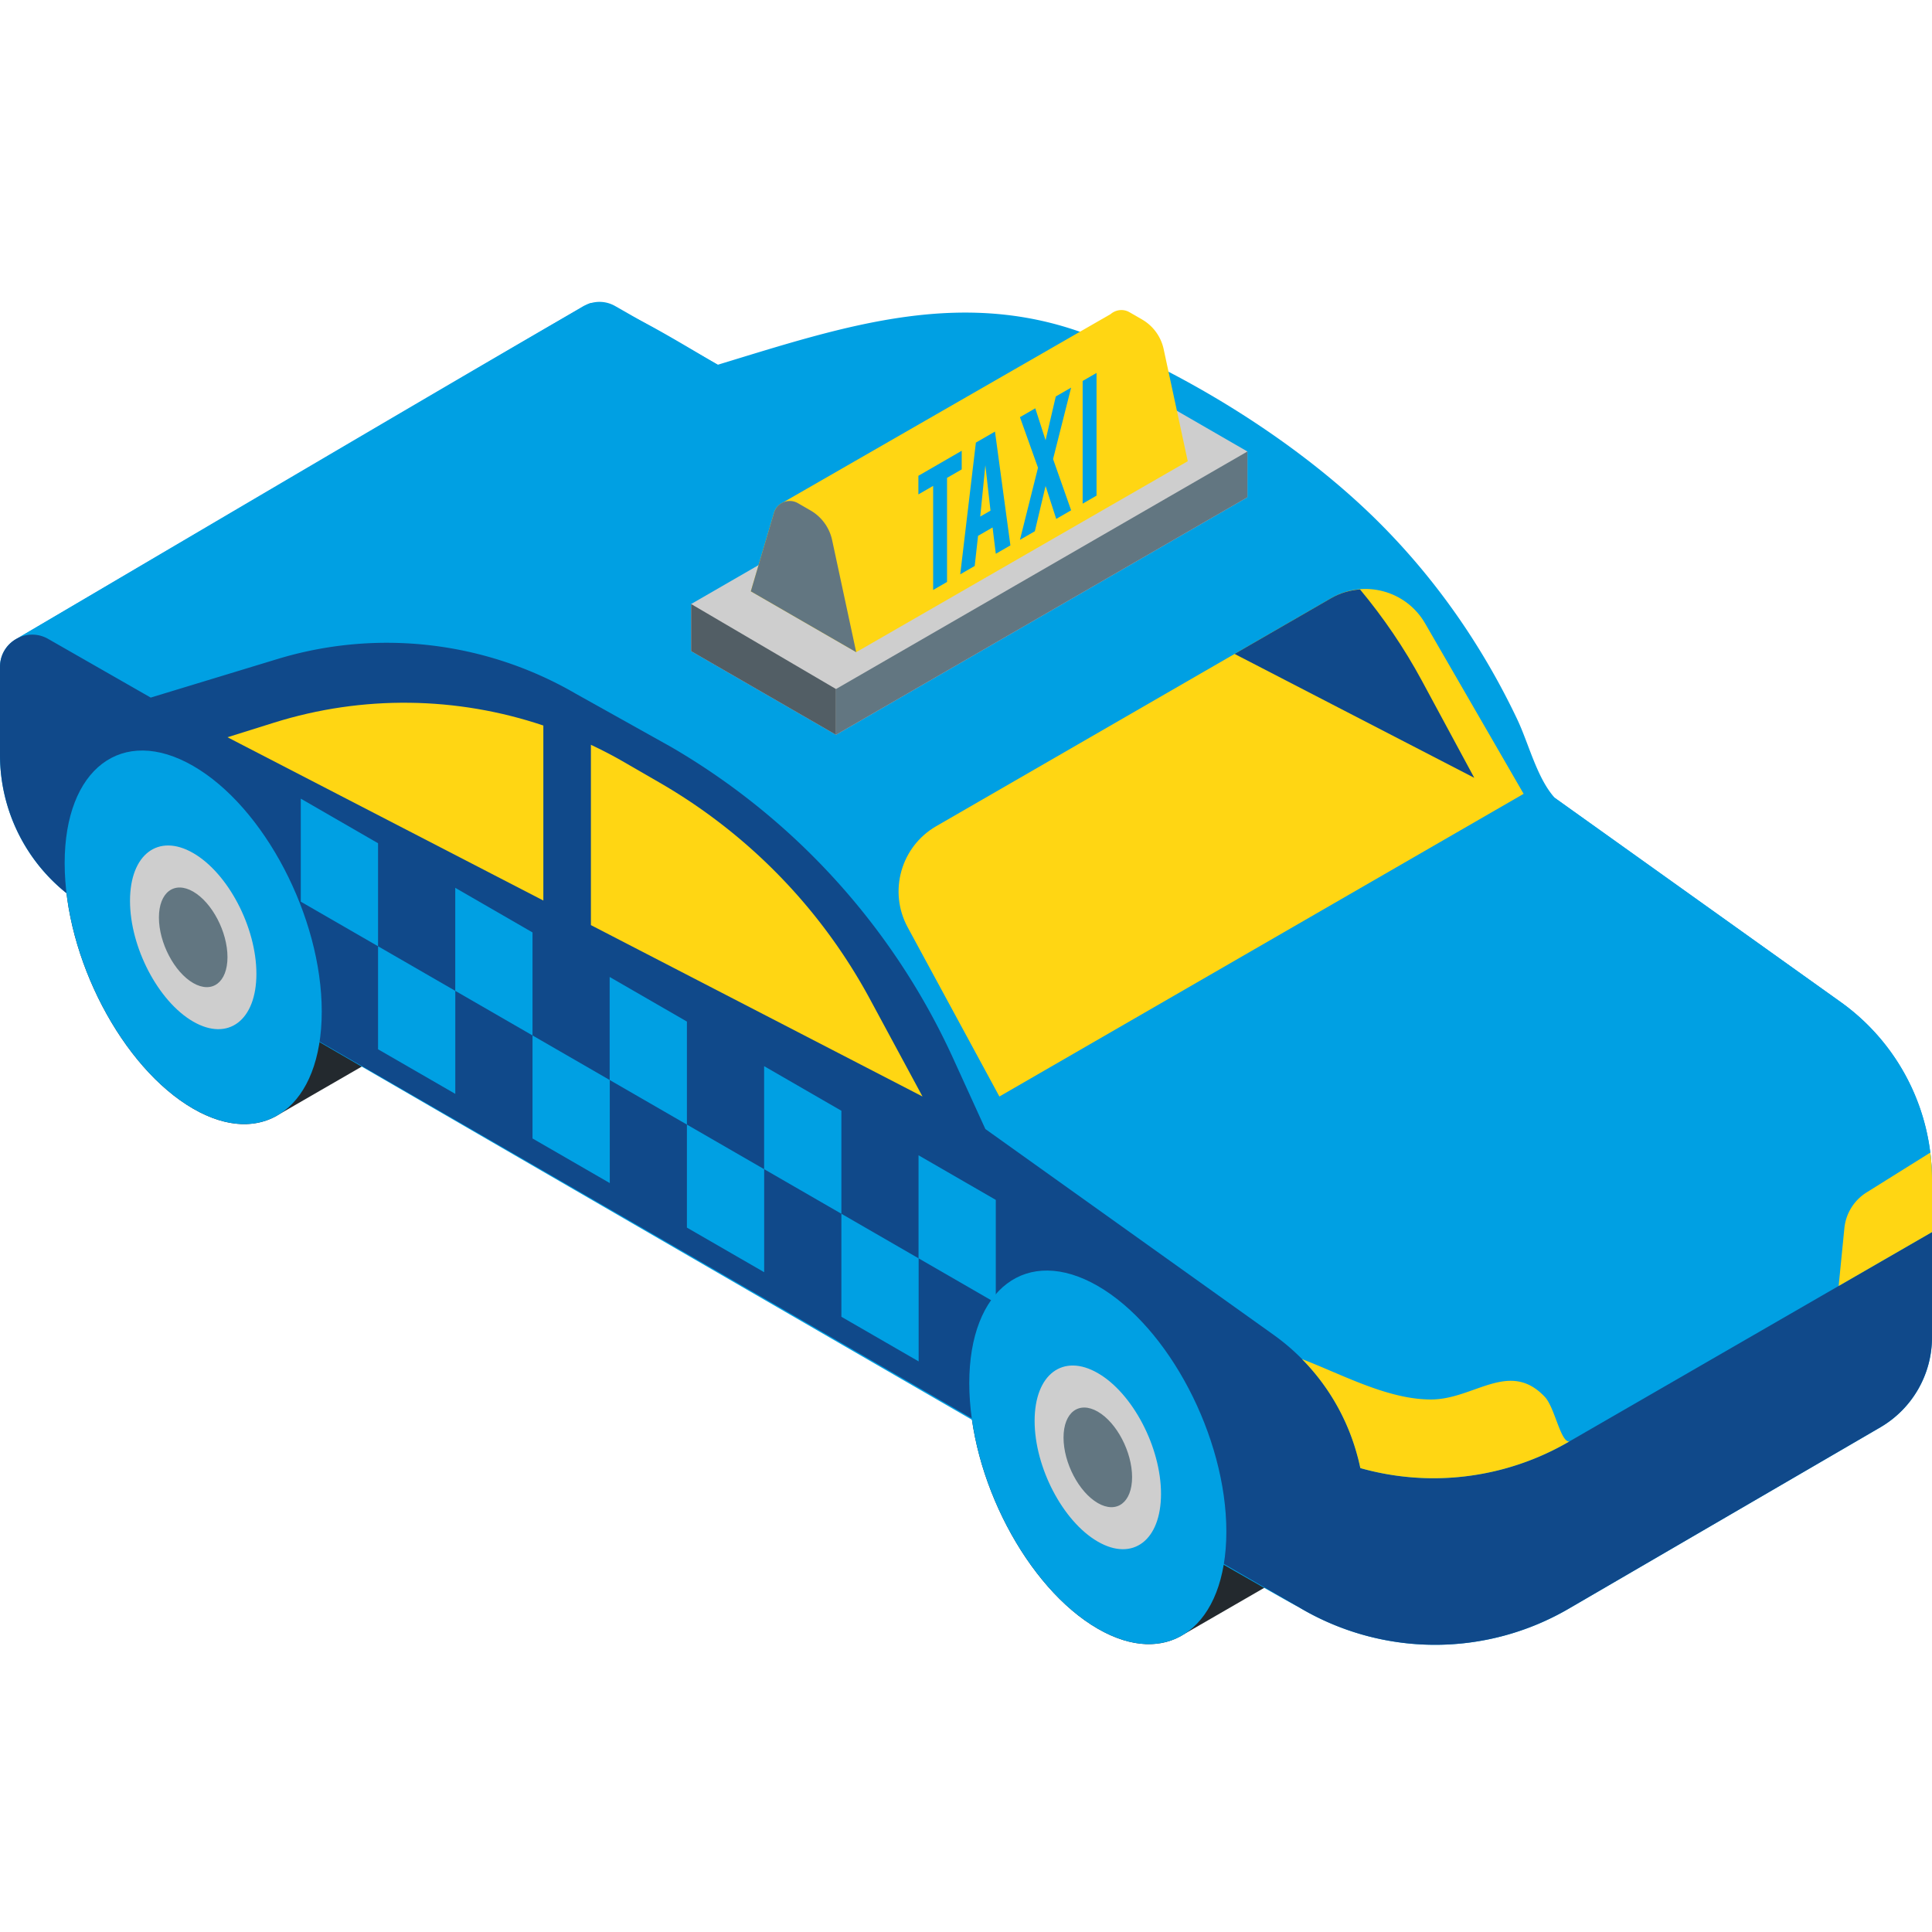
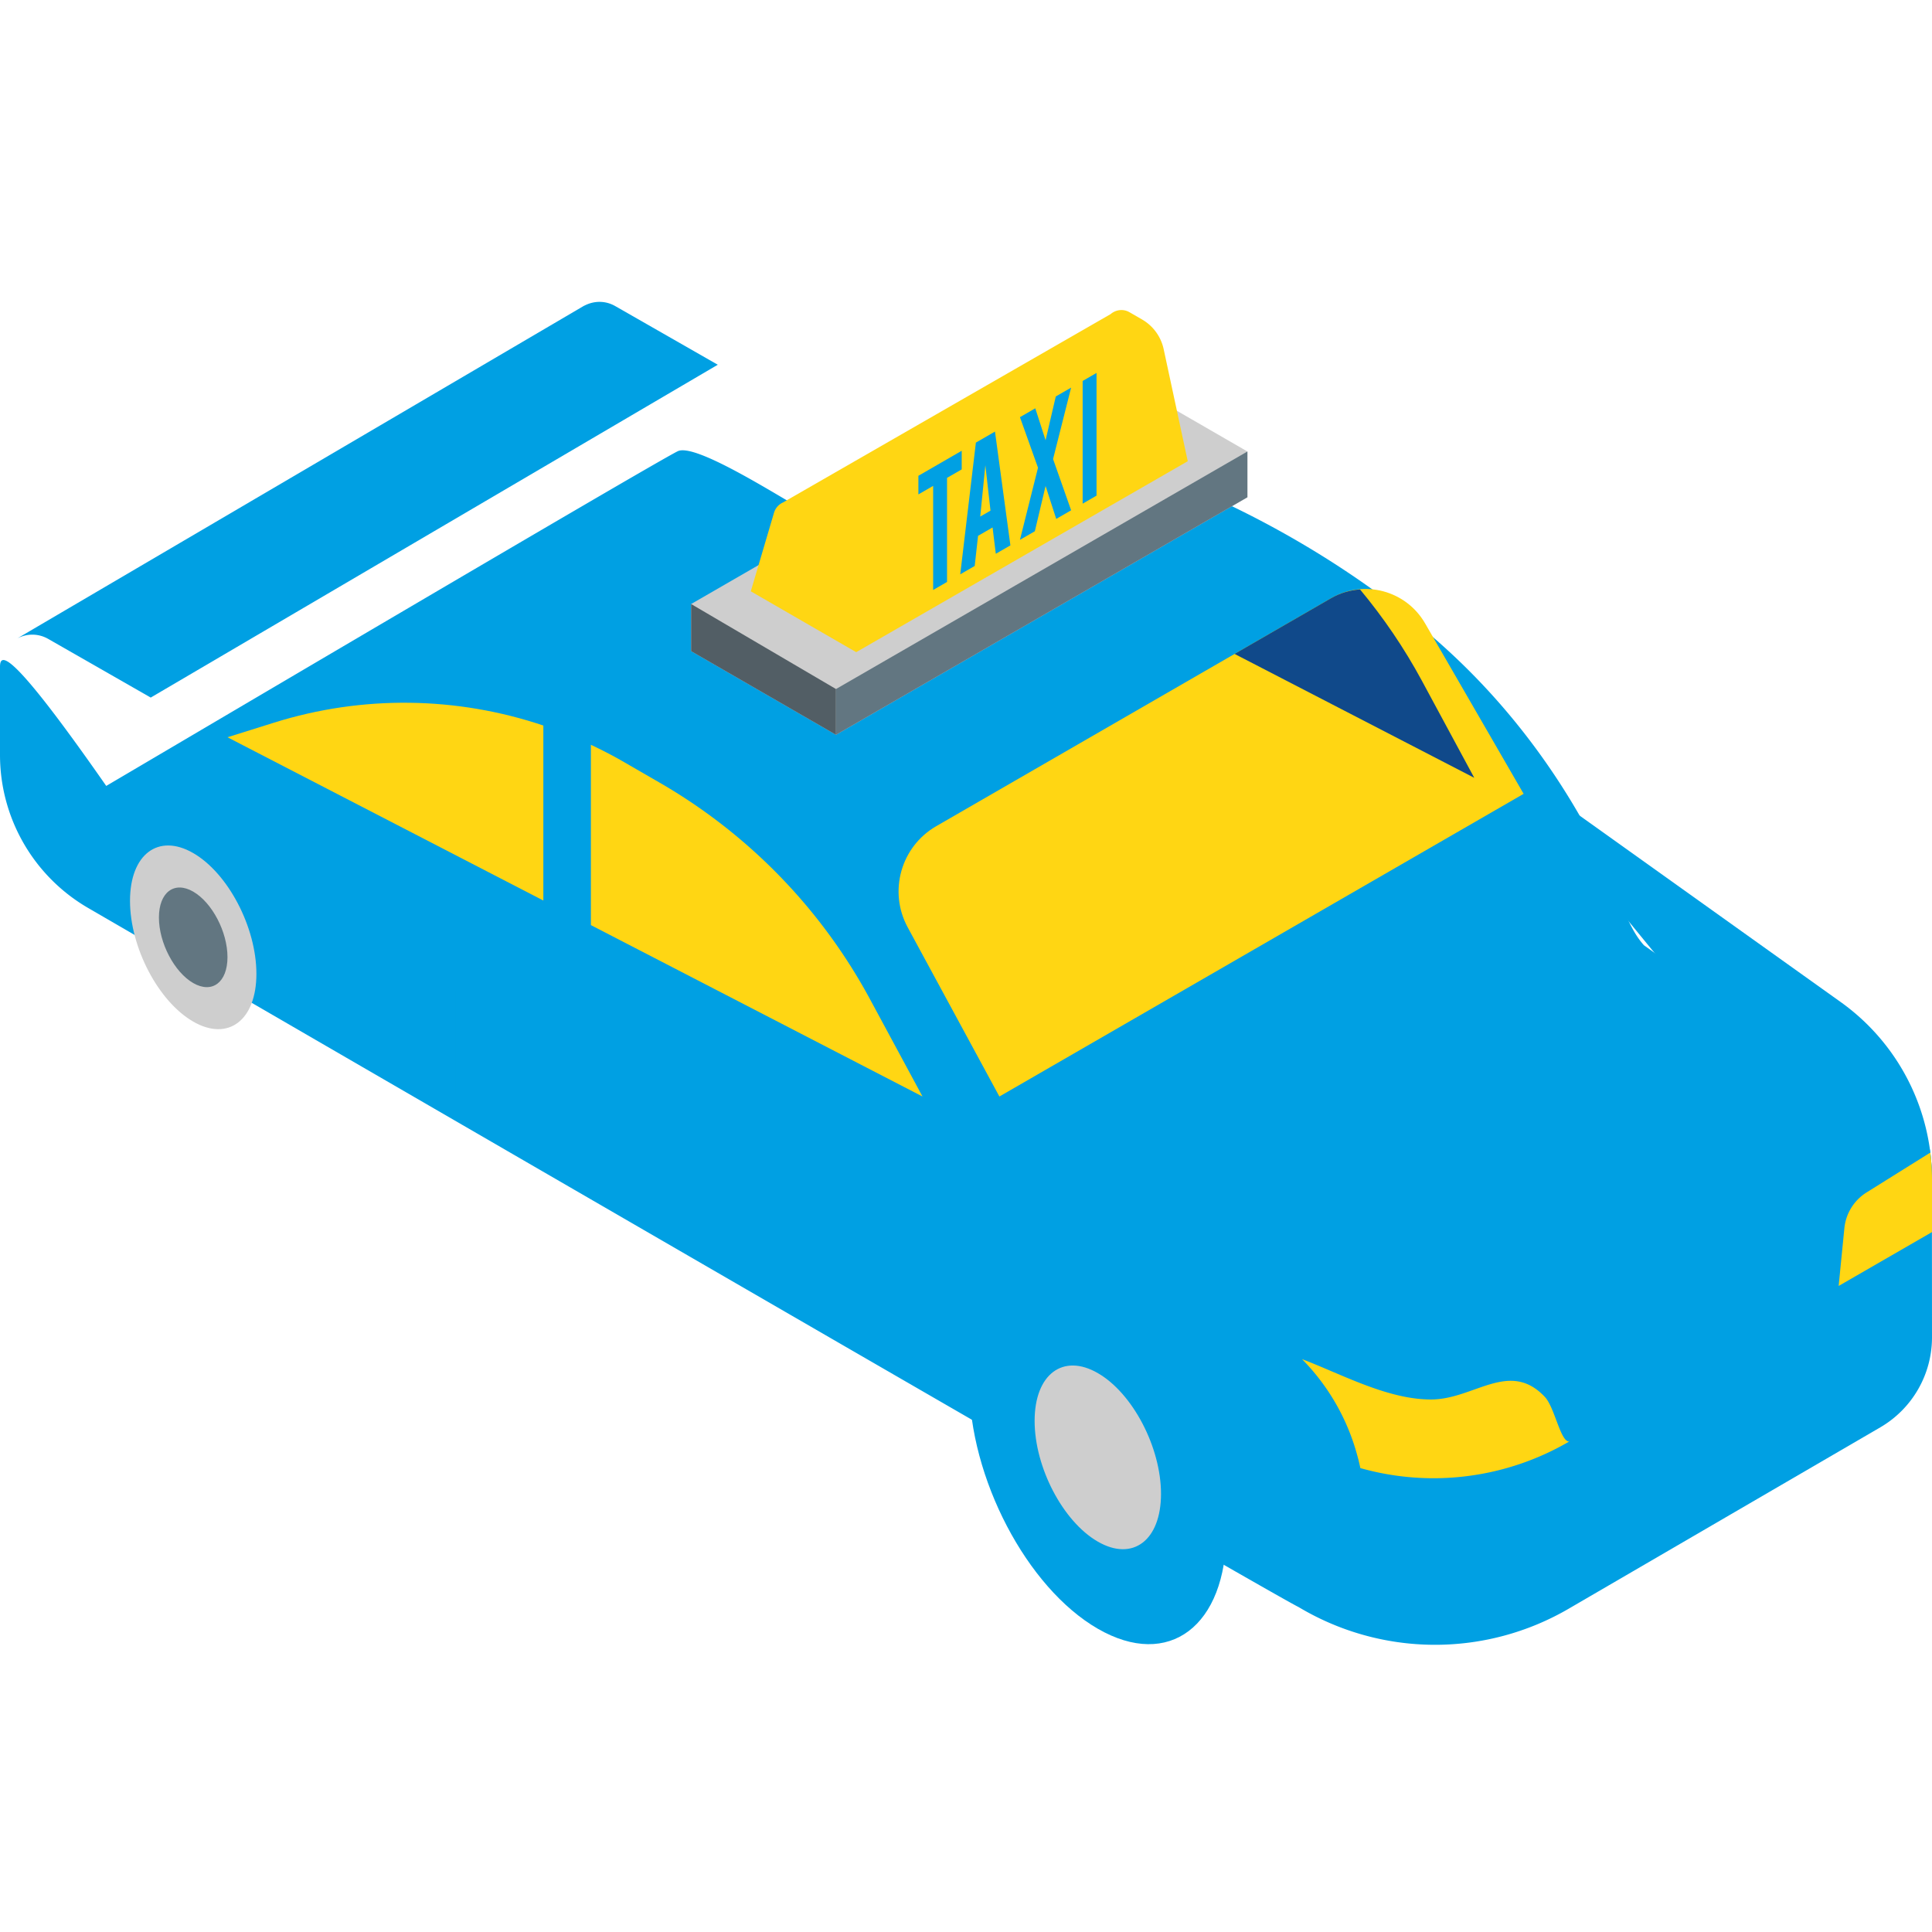
<svg xmlns="http://www.w3.org/2000/svg" version="1.1" width="512" height="512" x="0" y="0" viewBox="0 0 512 512" style="enable-background:new 0 0 512 512" xml:space="preserve" class="">
  <g transform="matrix(1,0,0,1,0,80)">
-     <path fill="#23292e" d="m121.012 188.129-41.809-29.414c-6.148-15.371-16.394-29.031-28.004-35.73-18.812-10.864-34.062.667-34.062 25.75 0 25.085 15.25 54.226 34.062 65.085 8.918 5.149 17.031 5.262 23.106 1.29zM360.742 325.945l-41.808-29.414c-6.149-15.37-16.395-29.031-28-35.734-18.813-10.86-34.067.668-34.067 25.754 0 25.086 15.254 54.222 34.067 65.086 8.918 5.148 17.03 5.258 23.101 1.285zm0 0" opacity="1" data-original="#23292e" />
-     <path fill="#00a0e3" d="M511.957 231.113a57.099 57.099 0 0 0-.531-6.508c-2.168-15.593-10.625-29.773-23.63-39.058l-75.765-54.102c-4.738-5.25-6.902-14.43-9.996-20.925-9.234-19.403-21.574-37.157-36.836-52.317-20.133-20-47.586-37.308-73.96-48.34-34.926-14.61-67.2-3.488-101.024 6.801-9.078-5.191-29.715-18.352-34.242-16.14-6.555 3.203-141.684 82.96-151.45 88.695C1.903 90.617 0 93.348 0 96.739v23.327a46.89 46.89 0 0 0 23.465 40.618s310.848 180.34 320.648 185.191l.317.184a70.438 70.438 0 0 0 35.273 9.828 70.369 70.369 0 0 0 36.004-9.555l82.574-48.062A27.604 27.604 0 0 0 512 274.41s-.016-42.758-.043-43.297zm0 0" opacity="1" data-original="#ffd613" class="" />
+     <path fill="#00a0e3" d="M511.957 231.113a57.099 57.099 0 0 0-.531-6.508l-75.765-54.102c-4.738-5.25-6.902-14.43-9.996-20.925-9.234-19.403-21.574-37.157-36.836-52.317-20.133-20-47.586-37.308-73.96-48.34-34.926-14.61-67.2-3.488-101.024 6.801-9.078-5.191-29.715-18.352-34.242-16.14-6.555 3.203-141.684 82.96-151.45 88.695C1.903 90.617 0 93.348 0 96.739v23.327a46.89 46.89 0 0 0 23.465 40.618s310.848 180.34 320.648 185.191l.317.184a70.438 70.438 0 0 0 35.273 9.828 70.369 70.369 0 0 0 36.004-9.555l82.574-48.062A27.604 27.604 0 0 0 512 274.41s-.016-42.758-.043-43.297zm0 0" opacity="1" data-original="#ffd613" class="" />
    <path fill="#00a0e3" d="m12.785 89.324 27.16 15.54 150.27-88.204L163.05 1.121c-2.723-1.555-5.746-1.394-8.176-.121l-.027-.012L4.523 89.218c2.446-1.308 5.512-1.464 8.262.106zM487.797 185.547l-76.399-54.555-4.699 2.758 70.781 86.398c5.665 6.915 3.743 17.262-4.03 21.68l-55.352 31.469a30.81 30.81 0 0 1-29.04.746l-119.292-59.914-8.637 5.066 76.402 54.555c11.95 8.535 20.055 21.203 22.977 35.305a71.396 71.396 0 0 0 19.37 2.687 71.46 71.46 0 0 0 35.712-9.566L512 246.512V232.57a57.786 57.786 0 0 0-24.203-47.023zm0 0" opacity="1" data-original="#e7c712" class="" />
-     <path fill="#10498a" d="M415.59 302.176a71.42 71.42 0 0 1-35.711 9.566 71.393 71.393 0 0 1-19.371-2.683c-2.922-14.106-11.028-26.774-22.98-35.309l-76.4-54.55-8.526-18.7a183.651 183.651 0 0 0-74.73-82.535L152.64 103.87a99.674 99.674 0 0 0-79.141-9.21l-33.555 10.206-27.164-15.539C7.09 86.066 0 90.18 0 96.738v23.328a46.89 46.89 0 0 0 23.465 40.618L344.43 346.059a70.438 70.438 0 0 0 35.273 9.828 70.369 70.369 0 0 0 36.004-9.555l82.574-48.062A27.604 27.604 0 0 0 512 274.41v-27.898zm0 0" opacity="1" data-original="#c98000" class="" />
    <path fill="#ffd613" d="m358.89 303 .012.035a61.996 61.996 0 0 1 .782 2.637c.097.355.199.715.289 1.074.191.766.37 1.535.535 2.313a71.396 71.396 0 0 0 19.37 2.687 71.4 71.4 0 0 0 35.708-9.57l.266-.153c-2.309.098-3.848-9.082-6.454-11.835-9.375-9.93-18.703.613-30.003.687-11.555.082-23.72-6.652-34.336-10.687.035.035.062.07.097.105A57.744 57.744 0 0 1 358.891 303zm0 0" opacity="1" data-original="#ffffff" class="" />
    <g fill="#2e373d">
      <path d="M100.188 170.77 79.71 158.95v-27.302l20.477 11.82zM141.121 194.402l-20.476-11.82v-27.3l20.476 11.82zM182.04 218.027l-20.474-11.82v-27.3l20.473 11.82zM222.977 241.66 202.5 229.84v-27.3l20.477 11.823zM263.895 265.285l-20.473-11.82v-27.3l20.473 11.82zm0 0" fill="#00a0e3" opacity="1" data-original="#2e373d" class="" />
      <path d="m120.66 209.89-20.472-11.82v-27.3l20.472 11.82zM161.598 233.527l-20.477-11.824v-27.3l20.477 11.824zM202.516 257.148l-20.477-11.82v-27.3l20.477 11.824zM243.453 280.785l-20.476-11.824v-27.3l20.476 11.823zM324.996 325.883c0 25.086-15.25 36.613-34.062 25.754-18.817-10.864-34.067-40.004-34.067-65.09 0-25.082 15.25-36.613 34.067-25.75 18.812 10.863 34.062 40.004 34.062 65.086zm0 0" fill="#00a0e3" opacity="1" data-original="#2e373d" class="" />
    </g>
    <path fill="#cecece" d="M307.68 315.887c0 12.332-7.496 18.004-16.746 12.66-9.25-5.34-16.75-19.668-16.75-32s7.5-18.004 16.75-12.66c9.25 5.34 16.746 19.668 16.746 32zm0 0" opacity="1" data-original="#cecece" class="" />
-     <path fill="#627681" d="M300.016 311.46c0 6.692-4.067 9.767-9.082 6.868-5.02-2.894-9.086-10.668-9.086-17.355s4.066-9.766 9.086-6.868c5.015 2.895 9.082 10.668 9.082 17.356zm0 0" opacity="1" data-original="#627681" class="" />
-     <path fill="#00a0e3" d="M85.266 188.07c0 25.082-15.25 36.614-34.067 25.75-18.812-10.86-34.062-40-34.062-65.086 0-25.082 15.25-36.613 34.062-25.75 18.817 10.86 34.067 40 34.067 65.086zm0 0" opacity="1" data-original="#2e373d" class="" />
    <path fill="#cecece" d="M67.95 178.07c0 12.336-7.5 18.004-16.75 12.664s-16.747-19.668-16.747-32.004c0-12.332 7.5-18 16.746-12.66 9.25 5.34 16.75 19.668 16.75 32zm0 0" opacity="1" data-original="#cecece" class="" />
    <path fill="#627681" d="M60.285 173.648c0 6.688-4.066 9.762-9.086 6.868-5.015-2.899-9.082-10.668-9.082-17.36 0-6.687 4.067-9.761 9.082-6.867 5.02 2.899 9.086 10.668 9.086 17.36zm0 0" opacity="1" data-original="#627681" class="" />
    <path fill="#ffd613" d="m264.848 210.586-24.301-44.836c-5.156-9.512-1.8-21.395 7.566-26.805l104.653-60.418c8.71-5.03 19.851-2.05 24.89 6.66l26.121 45.188zm0 0" opacity="1" data-original="#304e75" class="" />
    <path fill="#ffd613" d="m156.598 165.164 87.875 45.422-13.93-25.813a146.658 146.658 0 0 0-55.742-57.367l-9.903-5.719c-2.714-1.566-5.492-2.976-8.3-4.308zm0 0" opacity="1" data-original="#243b58" class="" />
    <path fill="#10498a" d="M360.418 76.2c-2.617.206-5.23.925-7.652 2.327l-25.586 14.77 63.515 32.832-13.93-25.813c-4.648-8.605-10.148-16.664-16.347-24.117zm0 0" opacity="1" data-original="#59718b" class="" />
    <path fill="#ffd613" d="M143.992 112.273c-22.922-7.714-47.89-8.117-71.34-.77l-12.367 3.876 83.707 43.27zm0 0" opacity="1" data-original="#243b58" class="" />
    <path fill="#ffd613" d="m511.55 225.453-16.89 10.555a12.633 12.633 0 0 0-5.879 9.465l-1.52 15.32L512 246.512V232.57c0-2.398-.16-4.773-.45-7.117zm0 0" opacity="1" data-original="#ffffff" class="" />
    <path fill="#cecece" d="m291.875 17.305-108.719 62.77v12.491l38.39 22.164 109.032-62.949V39.652zm0 0" opacity="1" data-original="#cecece" class="" />
    <path fill="#525e65" d="M183.156 80.074v12.492l38.39 22.164v-12.128zm0 0" opacity="1" data-original="#525e65" class="" />
    <path fill="#627681" d="m221.547 102.602 109.031-62.95v12.13L221.547 114.73zm0 0" opacity="1" data-original="#627681" class="" />
    <path fill="#ffd613" d="m314.766 42.227-6.383-29.7a11.978 11.978 0 0 0-5.727-7.863l-3.328-1.922c-1.683-.972-3.676-.656-5.015.508l-86.825 49.914a4.32 4.32 0 0 0-2.367 2.719l-6.152 20.824 27.933 16.125zm0 0" opacity="1" data-original="#ffffff" class="" />
-     <path fill="#627681" d="m198.973 76.707 6.148-20.824c.8-2.696 3.91-3.942 6.348-2.531l3.328 1.921a11.985 11.985 0 0 1 5.726 7.864l6.38 29.695zm0 0" opacity="1" data-original="#627681" class="" />
    <path fill="#00a0e3" d="m247.293 48.766-3.91 2.257V46.09l11.48-6.63v4.935l-3.89 2.246v27.582l-3.68 2.125zM259.195 62l-.89 7.988-3.832 2.211 4.144-34.906 5.063-2.922 4.086 30.156-3.868 2.23-.859-6.976zm1.934-18.707-1.36 13.602 2.723-1.57zM283.86 55.234l-3.95 2.282-2.82-8.727-2.844 11.996-3.95 2.281 4.786-19.113-4.785-13.398 4.066-2.352 2.727 8.469 2.703-11.602 4.066-2.347-4.785 18.93zM290.594 51.348l-3.68 2.125V20.957l3.68-2.125zm0 0" opacity="1" data-original="#2e373d" class="" />
  </g>
</svg>